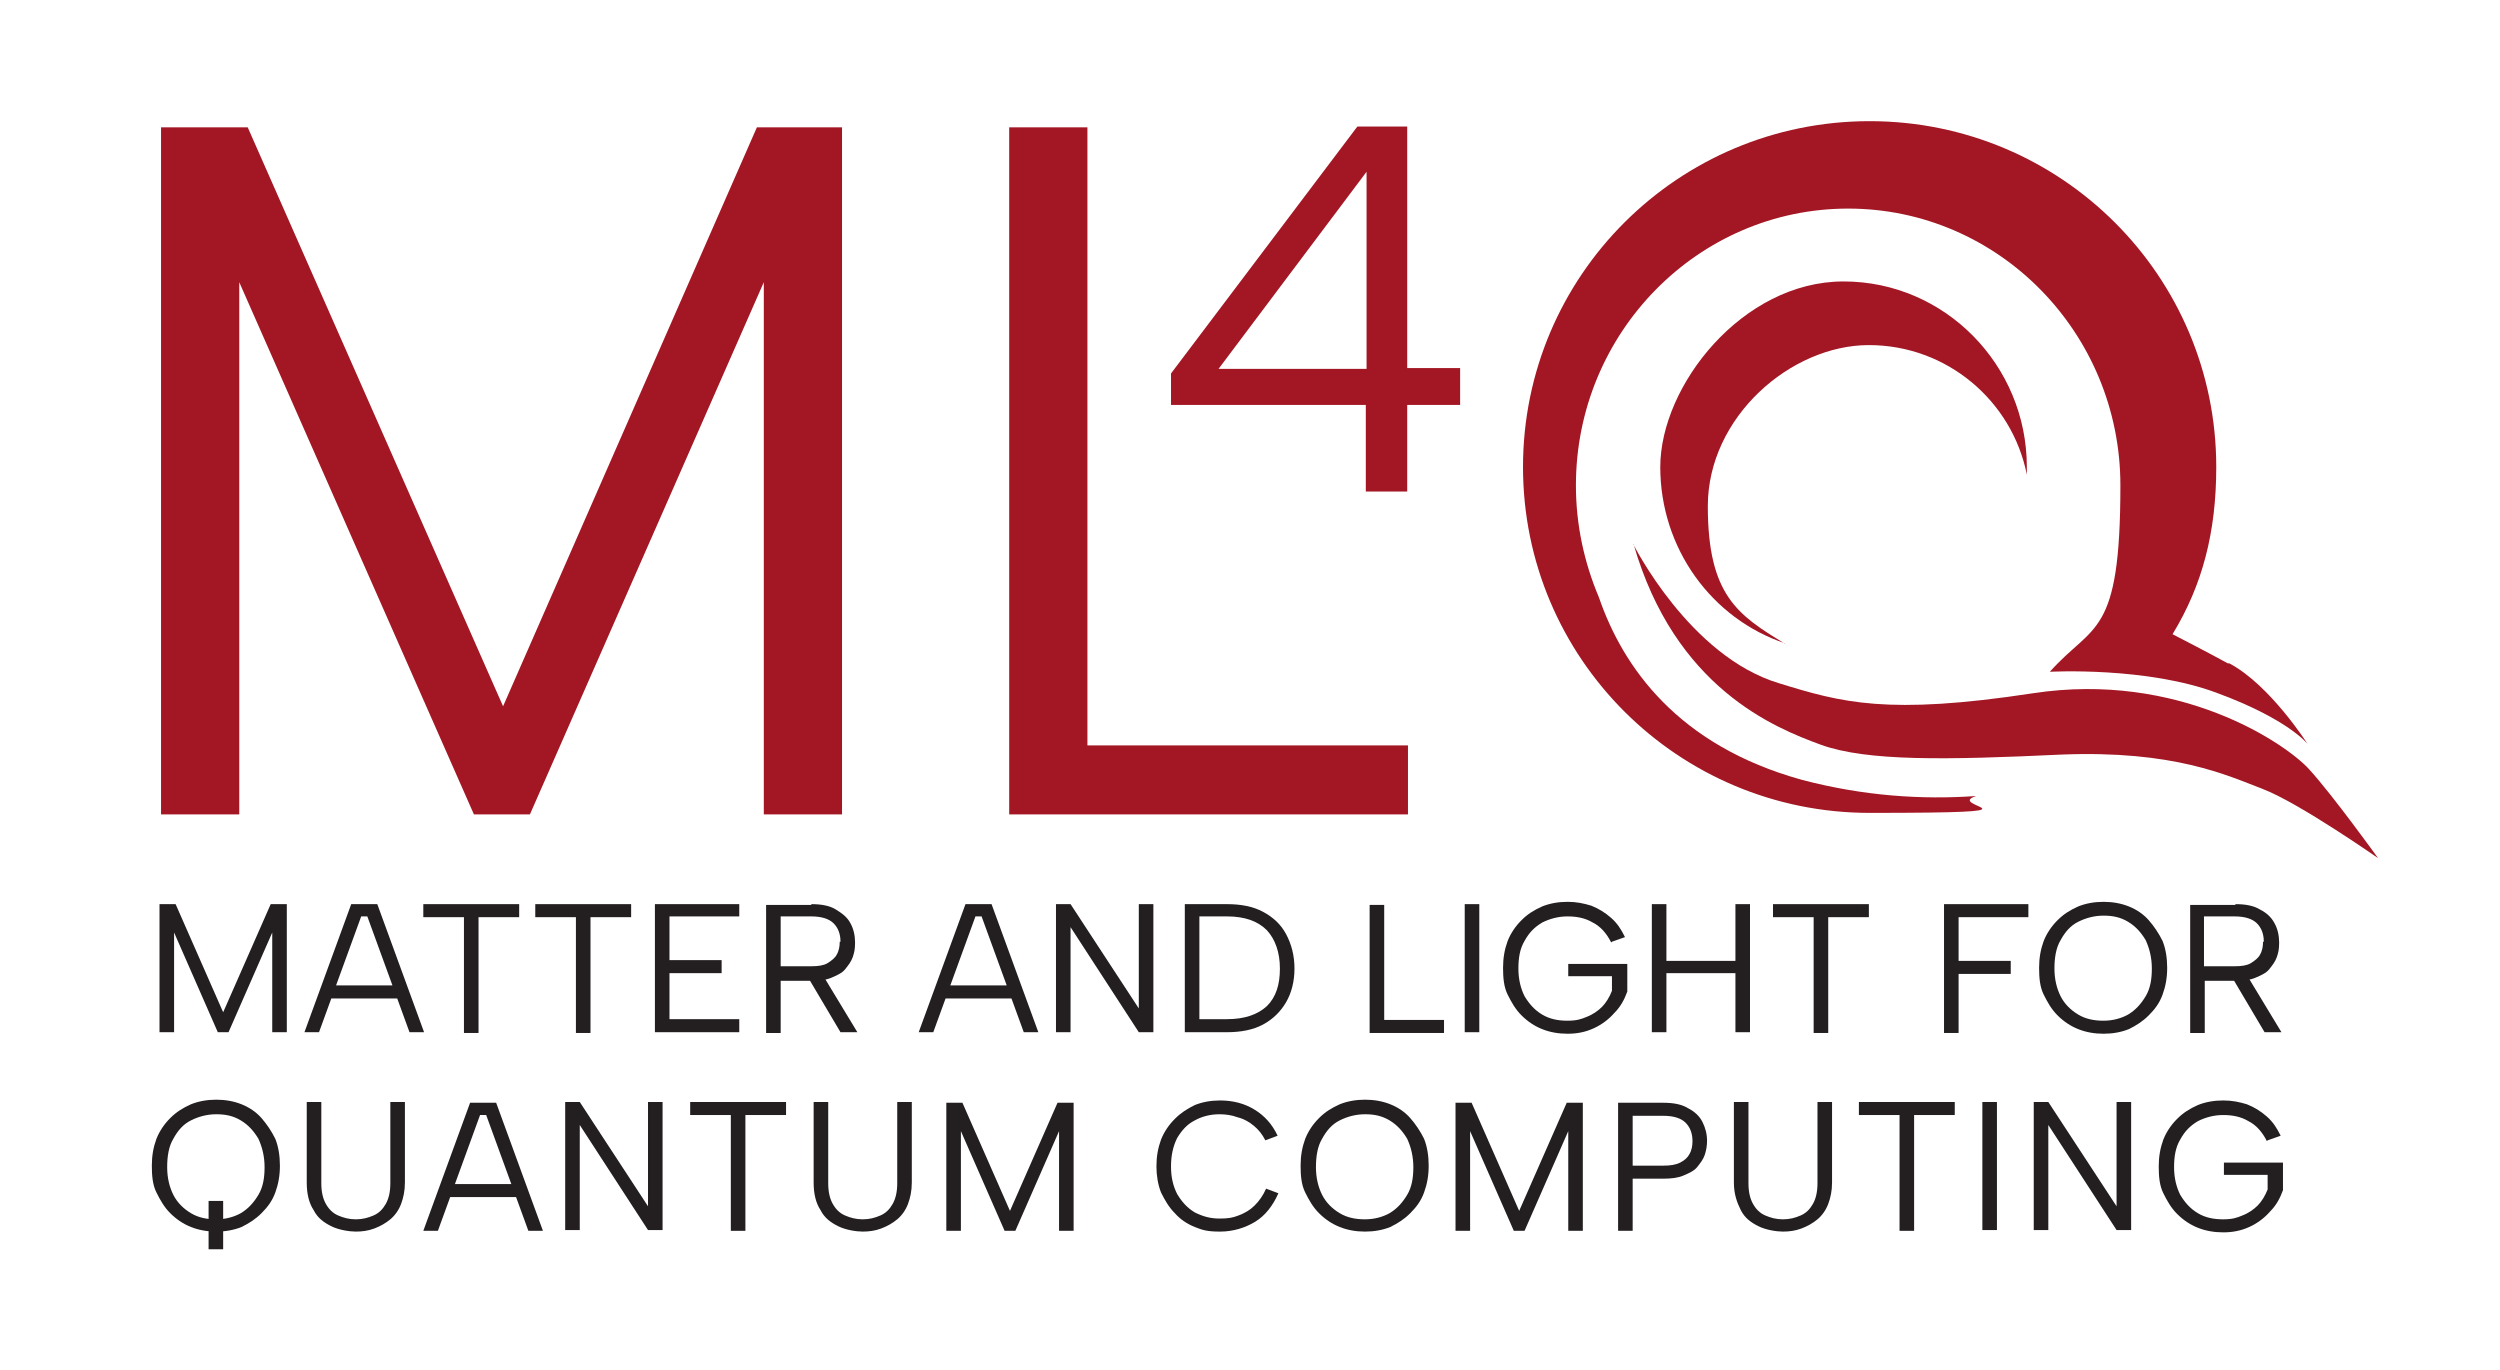
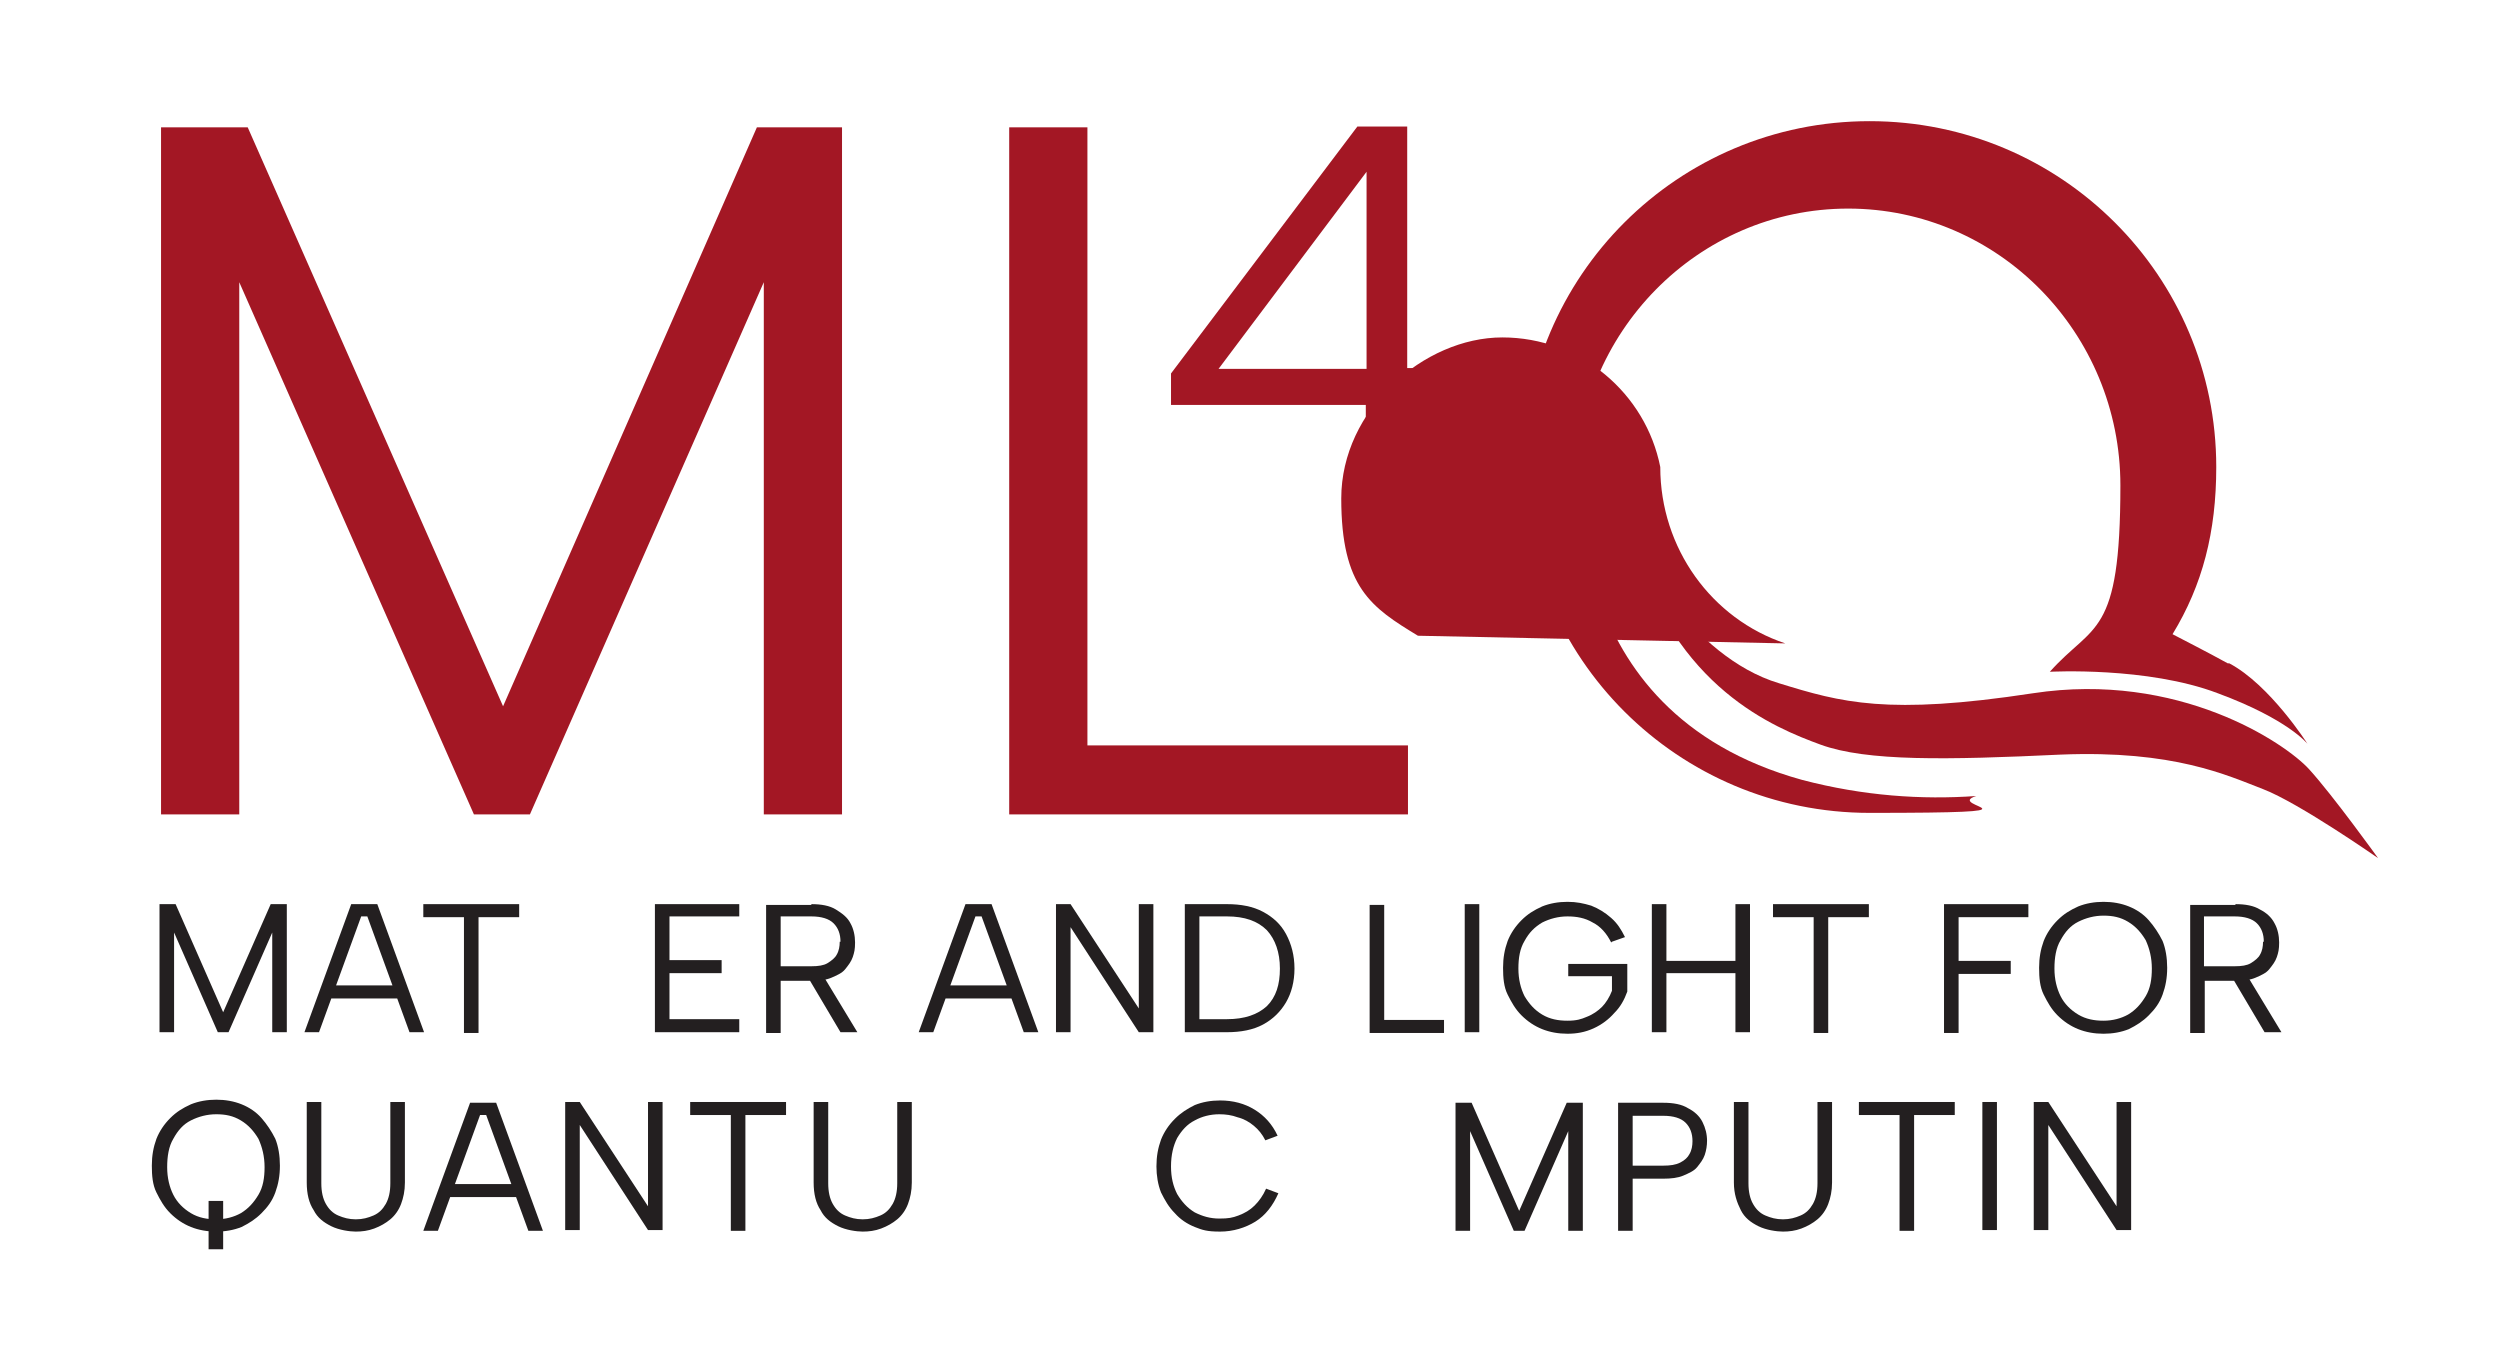
<svg xmlns="http://www.w3.org/2000/svg" id="Layer_1" data-name="Layer 1" version="1.1" viewBox="0 0 326 178.6">
  <defs>
    <style>
      .cls-1 {
        fill: #a31724;
      }

      .cls-1, .cls-2 {
        stroke-width: 0px;
      }

      .cls-2 {
        fill: #231f20;
      }
    </style>
  </defs>
  <g>
    <path class="cls-1" d="M213,71s7.3,14.6,19,18.1c8.1,2.5,14.1,4.2,33.1,1.3,19-2.9,32.9,6.5,36,9.9,3.1,3.4,9,11.6,9,11.6,0,0-10.3-7.2-15-9-4.7-1.8-11.6-5.1-26.4-4.5-14.8.7-25.3.9-31.3-1.3-6-2.2-19-7.4-24.4-26.2Z" />
    <path class="cls-1" d="M290.5,86.5c-2.9-1.6-5.5-2.9-7.2-3.8,3.9-6.4,5.7-13.3,5.7-21.8,0-24.9-20.2-45.1-45.2-45.1s-45.2,20.2-45.2,45.1,20.2,45.1,45.2,45.1,9.5-.8,13.9-2.2c-7.1.5-14.7,0-22.7-2.1-16.3-4.5-23.4-14.8-26.5-23.8-1.9-4.5-3-9.4-3-14.6,0-19.9,15.9-36.1,35.5-36.1s35.5,16.2,35.5,36.1-3.5,17.9-9.2,24.3c0,0,12.7-.7,21.9,2.8,9.2,3.4,11.7,6.6,11.7,6.6,0,0-4.9-7.7-10.2-10.5Z" />
-     <path class="cls-1" d="M232.8,83.9c-9.6-3.2-16.3-12.4-16.3-23s10.7-24.2,23.9-24.2,23.9,10.9,23.9,24.2,0,.7,0,1c-1.9-9.6-10.4-16.9-20.6-16.9s-21,9.4-21,21,3.9,14.2,10,17.9Z" />
+     <path class="cls-1" d="M232.8,83.9c-9.6-3.2-16.3-12.4-16.3-23c-1.9-9.6-10.4-16.9-20.6-16.9s-21,9.4-21,21,3.9,14.2,10,17.9Z" />
  </g>
  <g>
    <path class="cls-2" d="M22.7,134.6h-1.9v-16.7h2.1l6.2,14.1,6.2-14.1h2.1v16.7h-1.9v-13l-5.7,13h-1.4l-5.7-13v13Z" />
    <path class="cls-2" d="M47.9,119.5h-.8l-5.5,15.1h-1.9l6.1-16.7h3.4l6.1,16.7h-1.9l-5.5-15.1ZM42.7,128.5h9.7v1.7h-9.7v-1.7Z" />
    <path class="cls-2" d="M55.2,117.9h12.5v1.7h-5.3v15.1h-1.9v-15.1h-5.3v-1.7Z" />
-     <path class="cls-2" d="M69.8,117.9h12.5v1.7h-5.3v15.1h-1.9v-15.1h-5.3v-1.7Z" />
    <path class="cls-2" d="M96.4,119.5h-9.1v5.7h6.8v1.7h-6.8v6h9.1v1.7h-11v-16.7h11v1.7Z" />
    <path class="cls-2" d="M105.8,117.9c1.3,0,2.4.2,3.2.7s1.5,1,1.9,1.8c.4.7.6,1.6.6,2.5s-.1,1.3-.3,1.9c-.2.6-.6,1.1-1,1.6s-1.1.8-1.8,1.1c-.7.3-1.6.4-2.6.4h-4v6.8h-1.9v-16.7h5.9ZM109.6,122.8c0-1-.3-1.8-.9-2.4-.6-.6-1.6-.9-2.9-.9h-4v6.5h4c.9,0,1.6-.1,2.1-.4.5-.3,1-.7,1.2-1.1.3-.5.4-1.1.4-1.7ZM107.2,127l4.6,7.6h-2.2l-4.5-7.6h2.1Z" />
    <path class="cls-2" d="M128,119.5h-.8l-5.5,15.1h-1.9l6.1-16.7h3.4l6.1,16.7h-1.9l-5.5-15.1ZM122.7,128.5h9.7v1.7h-9.7v-1.7Z" />
    <path class="cls-2" d="M150.4,117.9v16.7h-1.9l-8.9-13.7v13.7h-1.9v-16.7h1.9l8.9,13.6v-13.6h1.9Z" />
    <path class="cls-2" d="M160,117.9c1.8,0,3.4.3,4.7,1s2.3,1.6,3,2.9,1.1,2.8,1.1,4.5-.4,3.2-1.1,4.4c-.7,1.2-1.7,2.2-3,2.9-1.3.7-2.9,1-4.7,1h-5.5v-16.7h5.5ZM160,132.9c2.3,0,4-.6,5.2-1.7,1.2-1.2,1.7-2.8,1.7-4.9s-.6-3.8-1.7-5c-1.2-1.2-2.9-1.8-5.2-1.8h-3.6v13.4h3.6Z" />
    <path class="cls-2" d="M180.5,117.9v15.1h7.8v1.7h-9.7v-16.7h1.9Z" />
    <path class="cls-2" d="M191,117.9h1.9v16.7h-1.9v-16.7Z" />
    <path class="cls-2" d="M210.1,122.9c-.6-1.2-1.4-2.1-2.4-2.6-1-.6-2.1-.8-3.3-.8s-2.3.3-3.3.8c-1,.6-1.7,1.3-2.3,2.4-.6,1-.8,2.2-.8,3.6s.3,2.6.8,3.6c.6,1,1.3,1.8,2.3,2.4,1,.6,2.1.8,3.3.8s1.8-.2,2.5-.5c.8-.3,1.5-.8,2-1.3s1-1.3,1.3-2.1v-1.9h-5.7v-1.6h7.7v3.6c-.4,1.1-.9,2-1.7,2.8-.7.8-1.6,1.5-2.7,2-1.1.5-2.2.7-3.4.7s-2.3-.2-3.3-.6c-1-.4-1.9-1-2.7-1.8-.8-.8-1.3-1.7-1.8-2.7s-.6-2.2-.6-3.5.2-2.4.6-3.5c.4-1,1-1.9,1.8-2.7.8-.8,1.6-1.3,2.7-1.8,1-.4,2.1-.6,3.3-.6s2.1.2,3.1.5c1,.4,1.8.9,2.6,1.6s1.3,1.5,1.8,2.5l-1.7.6Z" />
    <path class="cls-2" d="M215.4,117.9h1.9v7.4h9v-7.4h1.9v16.7h-1.9v-7.7h-9v7.7h-1.9v-16.7Z" />
    <path class="cls-2" d="M231.2,117.9h12.5v1.7h-5.3v15.1h-1.9v-15.1h-5.3v-1.7Z" />
    <path class="cls-2" d="M253.5,117.9h11v1.7h-9.1v5.7h6.8v1.7h-6.8v7.7h-1.9v-16.7Z" />
    <path class="cls-2" d="M274.3,134.8c-1.2,0-2.3-.2-3.3-.6-1-.4-1.9-1-2.7-1.8-.8-.8-1.3-1.7-1.8-2.7s-.6-2.2-.6-3.5.2-2.4.6-3.5c.4-1,1-1.9,1.8-2.7.8-.8,1.6-1.3,2.7-1.8,1-.4,2.1-.6,3.3-.6s2.3.2,3.3.6c1,.4,1.9,1,2.6,1.8s1.3,1.7,1.8,2.7c.4,1,.6,2.2.6,3.5s-.2,2.4-.6,3.5-1,1.9-1.8,2.7-1.6,1.3-2.6,1.8c-1,.4-2.1.6-3.3.6ZM274.3,133.1c1.2,0,2.3-.3,3.2-.8,1-.6,1.7-1.4,2.3-2.4s.8-2.2.8-3.6-.3-2.6-.8-3.7c-.6-1-1.3-1.8-2.3-2.4-1-.6-2-.8-3.2-.8s-2.3.3-3.3.8c-1,.5-1.7,1.3-2.3,2.4-.6,1-.8,2.3-.8,3.7s.3,2.6.8,3.6,1.3,1.8,2.3,2.4c1,.6,2.1.8,3.3.8Z" />
    <path class="cls-2" d="M291.5,117.9c1.3,0,2.4.2,3.2.7.8.4,1.5,1,1.9,1.8.4.7.6,1.6.6,2.5s-.1,1.3-.3,1.9c-.2.6-.6,1.1-1,1.6s-1.1.8-1.8,1.1-1.6.4-2.6.4h-4v6.8h-1.9v-16.7h5.9ZM295.2,122.8c0-1-.3-1.8-.9-2.4s-1.6-.9-2.9-.9h-4v6.5h4c.9,0,1.6-.1,2.1-.4.5-.3,1-.7,1.2-1.1.3-.5.4-1.1.4-1.7ZM292.9,127l4.6,7.6h-2.2l-4.5-7.6h2.1Z" />
    <path class="cls-2" d="M28.2,160.6c-1.2,0-2.3-.2-3.3-.6-1-.4-1.9-1-2.7-1.8s-1.3-1.7-1.8-2.7-.6-2.2-.6-3.5.2-2.4.6-3.5c.4-1,1-1.9,1.8-2.7s1.6-1.3,2.7-1.8c1-.4,2.1-.6,3.3-.6s2.3.2,3.3.6c1,.4,1.9,1,2.6,1.8s1.3,1.7,1.8,2.7c.4,1,.6,2.2.6,3.5s-.2,2.4-.6,3.5-1,1.9-1.8,2.7-1.6,1.3-2.6,1.8c-1,.4-2.1.6-3.3.6ZM28.2,159c1.2,0,2.3-.3,3.2-.8,1-.6,1.7-1.4,2.3-2.4s.8-2.2.8-3.6-.3-2.6-.8-3.7c-.6-1-1.3-1.8-2.3-2.4-1-.6-2-.8-3.2-.8s-2.3.3-3.3.8c-1,.5-1.7,1.3-2.3,2.4-.6,1-.8,2.3-.8,3.7s.3,2.6.8,3.6,1.3,1.8,2.3,2.4c1,.6,2.1.8,3.3.8ZM27.2,156.6h1.9v6.3h-1.9v-6.3Z" />
    <path class="cls-2" d="M40,143.7h1.9v10.6c0,1.1.2,2,.6,2.7.4.7.9,1.2,1.6,1.5.7.3,1.4.5,2.3.5s1.6-.2,2.3-.5c.7-.3,1.2-.8,1.6-1.5.4-.7.6-1.6.6-2.7v-10.6h1.9v10.5c0,1.1-.2,2-.5,2.8-.3.8-.8,1.5-1.4,2-.6.5-1.3.9-2.1,1.2-.8.3-1.6.4-2.4.4s-2.2-.2-3.2-.7c-1-.5-1.8-1.1-2.3-2.1-.6-.9-.9-2.1-.9-3.6v-10.5Z" />
    <path class="cls-2" d="M63.4,145.4h-.8l-5.5,15.1h-1.9l6.1-16.7h3.4l6.1,16.7h-1.9l-5.5-15.1ZM58.2,154.4h9.7v1.7h-9.7v-1.7Z" />
    <path class="cls-2" d="M86.4,143.7v16.7h-1.9l-8.9-13.7v13.7h-1.9v-16.7h1.9l8.9,13.6v-13.6h1.9Z" />
    <path class="cls-2" d="M90,143.7h12.5v1.7h-5.3v15.1h-1.9v-15.1h-5.3v-1.7Z" />
    <path class="cls-2" d="M106.1,143.7h1.9v10.6c0,1.1.2,2,.6,2.7.4.7.9,1.2,1.6,1.5.7.3,1.4.5,2.3.5s1.6-.2,2.3-.5c.7-.3,1.2-.8,1.6-1.5.4-.7.6-1.6.6-2.7v-10.6h1.9v10.5c0,1.1-.2,2-.5,2.8-.3.8-.8,1.5-1.4,2-.6.5-1.3.9-2.1,1.2-.8.3-1.6.4-2.4.4s-2.2-.2-3.2-.7c-1-.5-1.8-1.1-2.3-2.1-.6-.9-.9-2.1-.9-3.6v-10.5Z" />
-     <path class="cls-2" d="M125.3,160.5h-1.9v-16.7h2.1l6.2,14.1,6.2-14.1h2.1v16.7h-1.9v-13l-5.7,13h-1.4l-5.7-13v13Z" />
    <path class="cls-2" d="M150.8,152.1c0-1.3.2-2.4.6-3.5.4-1,1-1.9,1.8-2.7s1.6-1.3,2.6-1.8c1-.4,2.1-.6,3.3-.6,1.7,0,3.2.4,4.5,1.2,1.3.8,2.3,1.9,3,3.4l-1.6.6c-.4-.8-.9-1.4-1.5-1.9-.6-.5-1.3-.9-2.1-1.1-.8-.3-1.6-.4-2.4-.4-1.2,0-2.3.3-3.2.8-1,.5-1.7,1.3-2.3,2.3-.5,1-.8,2.2-.8,3.7s.3,2.6.8,3.6c.6,1,1.3,1.8,2.3,2.4,1,.5,2,.8,3.2.8s1.7-.1,2.5-.4c.8-.3,1.5-.7,2.1-1.3.6-.6,1.1-1.3,1.5-2.2l1.6.6c-.7,1.6-1.7,2.9-3,3.7-1.3.8-2.9,1.3-4.6,1.3s-2.3-.2-3.3-.6c-1-.4-1.9-1-2.6-1.8-.8-.8-1.3-1.7-1.8-2.7-.4-1-.6-2.2-.6-3.4Z" />
-     <path class="cls-2" d="M178,160.6c-1.2,0-2.3-.2-3.3-.6-1-.4-1.9-1-2.7-1.8s-1.3-1.7-1.8-2.7-.6-2.2-.6-3.5.2-2.4.6-3.5c.4-1,1-1.9,1.8-2.7s1.6-1.3,2.7-1.8c1-.4,2.1-.6,3.3-.6s2.3.2,3.3.6c1,.4,1.9,1,2.6,1.8s1.3,1.7,1.8,2.7c.4,1,.6,2.2.6,3.5s-.2,2.4-.6,3.5-1,1.9-1.8,2.7-1.6,1.3-2.6,1.8c-1,.4-2.1.6-3.3.6ZM178,159c1.2,0,2.3-.3,3.2-.8,1-.6,1.7-1.4,2.3-2.4s.8-2.2.8-3.6-.3-2.6-.8-3.7c-.6-1-1.3-1.8-2.3-2.4-1-.6-2-.8-3.2-.8s-2.3.3-3.3.8c-1,.5-1.7,1.3-2.3,2.4-.6,1-.8,2.3-.8,3.7s.3,2.6.8,3.6,1.3,1.8,2.3,2.4c1,.6,2.1.8,3.3.8Z" />
    <path class="cls-2" d="M191.7,160.5h-1.9v-16.7h2.1l6.2,14.1,6.2-14.1h2.1v16.7h-1.9v-13l-5.7,13h-1.4l-5.7-13v13Z" />
    <path class="cls-2" d="M222.6,148.7c0,.7-.1,1.3-.3,1.9-.2.6-.6,1.1-1,1.6s-1.1.8-1.8,1.1c-.7.3-1.6.4-2.6.4h-4v6.8h-1.9v-16.7h5.9c1.3,0,2.4.2,3.2.7.8.4,1.5,1,1.9,1.8s.6,1.6.6,2.5ZM216.9,152c.9,0,1.6-.1,2.2-.4s1-.7,1.2-1.1c.3-.5.4-1.1.4-1.7,0-1-.3-1.8-.9-2.4-.6-.6-1.6-.9-2.9-.9h-4v6.5h4Z" />
    <path class="cls-2" d="M226.1,143.7h1.9v10.6c0,1.1.2,2,.6,2.7.4.7.9,1.2,1.6,1.5.7.3,1.4.5,2.3.5s1.6-.2,2.3-.5c.7-.3,1.2-.8,1.6-1.5.4-.7.6-1.6.6-2.7v-10.6h1.9v10.5c0,1.1-.2,2-.5,2.8-.3.8-.8,1.5-1.4,2-.6.5-1.3.9-2.1,1.2-.8.3-1.6.4-2.4.4s-2.2-.2-3.2-.7c-1-.5-1.8-1.1-2.3-2.1s-.9-2.1-.9-3.6v-10.5Z" />
    <path class="cls-2" d="M242.4,143.7h12.5v1.7h-5.3v15.1h-1.9v-15.1h-5.3v-1.7Z" />
    <path class="cls-2" d="M258.5,143.7h1.9v16.7h-1.9v-16.7Z" />
    <path class="cls-2" d="M277.9,143.7v16.7h-1.9l-8.9-13.7v13.7h-1.9v-16.7h1.9l8.9,13.6v-13.6h1.9Z" />
-     <path class="cls-2" d="M295.6,148.8c-.6-1.2-1.4-2.1-2.4-2.6-1-.6-2.1-.8-3.3-.8s-2.3.3-3.3.8c-1,.6-1.7,1.3-2.3,2.4-.6,1-.8,2.2-.8,3.6s.3,2.6.8,3.6c.6,1,1.3,1.8,2.3,2.4,1,.6,2.1.8,3.3.8s1.8-.2,2.5-.5c.8-.3,1.5-.8,2-1.3s1-1.3,1.3-2.1v-1.9h-5.7v-1.6h7.7v3.6c-.4,1.1-.9,2-1.7,2.8-.7.8-1.6,1.5-2.7,2-1.1.5-2.2.7-3.4.7s-2.3-.2-3.3-.6c-1-.4-1.9-1-2.7-1.8-.8-.8-1.3-1.7-1.8-2.7s-.6-2.2-.6-3.5.2-2.4.6-3.5c.4-1,1-1.9,1.8-2.7.8-.8,1.6-1.3,2.7-1.8,1-.4,2.1-.6,3.3-.6s2.1.2,3.1.5c1,.4,1.8.9,2.6,1.6s1.3,1.5,1.8,2.5l-1.7.6Z" />
  </g>
  <g>
    <path class="cls-1" d="M31.2,106.2h-10.2V16.6h11.3l33.3,75.5L98.7,16.6h11.1v89.6h-10.2V36.8l-30.5,69.4h-7.3L31.2,36.8v69.4Z" />
    <path class="cls-1" d="M141.8,16.6v80.6h41.8v9h-52V16.6h10.2Z" />
  </g>
  <path class="cls-1" d="M178.1,52.8h-25.4v-4.1l24.3-32.2h6.5v31.5h6.9v4.8h-6.9v11.3h-5.4v-11.3ZM178.2,48.1v-25.7l-19.3,25.7h19.3Z" />
</svg>